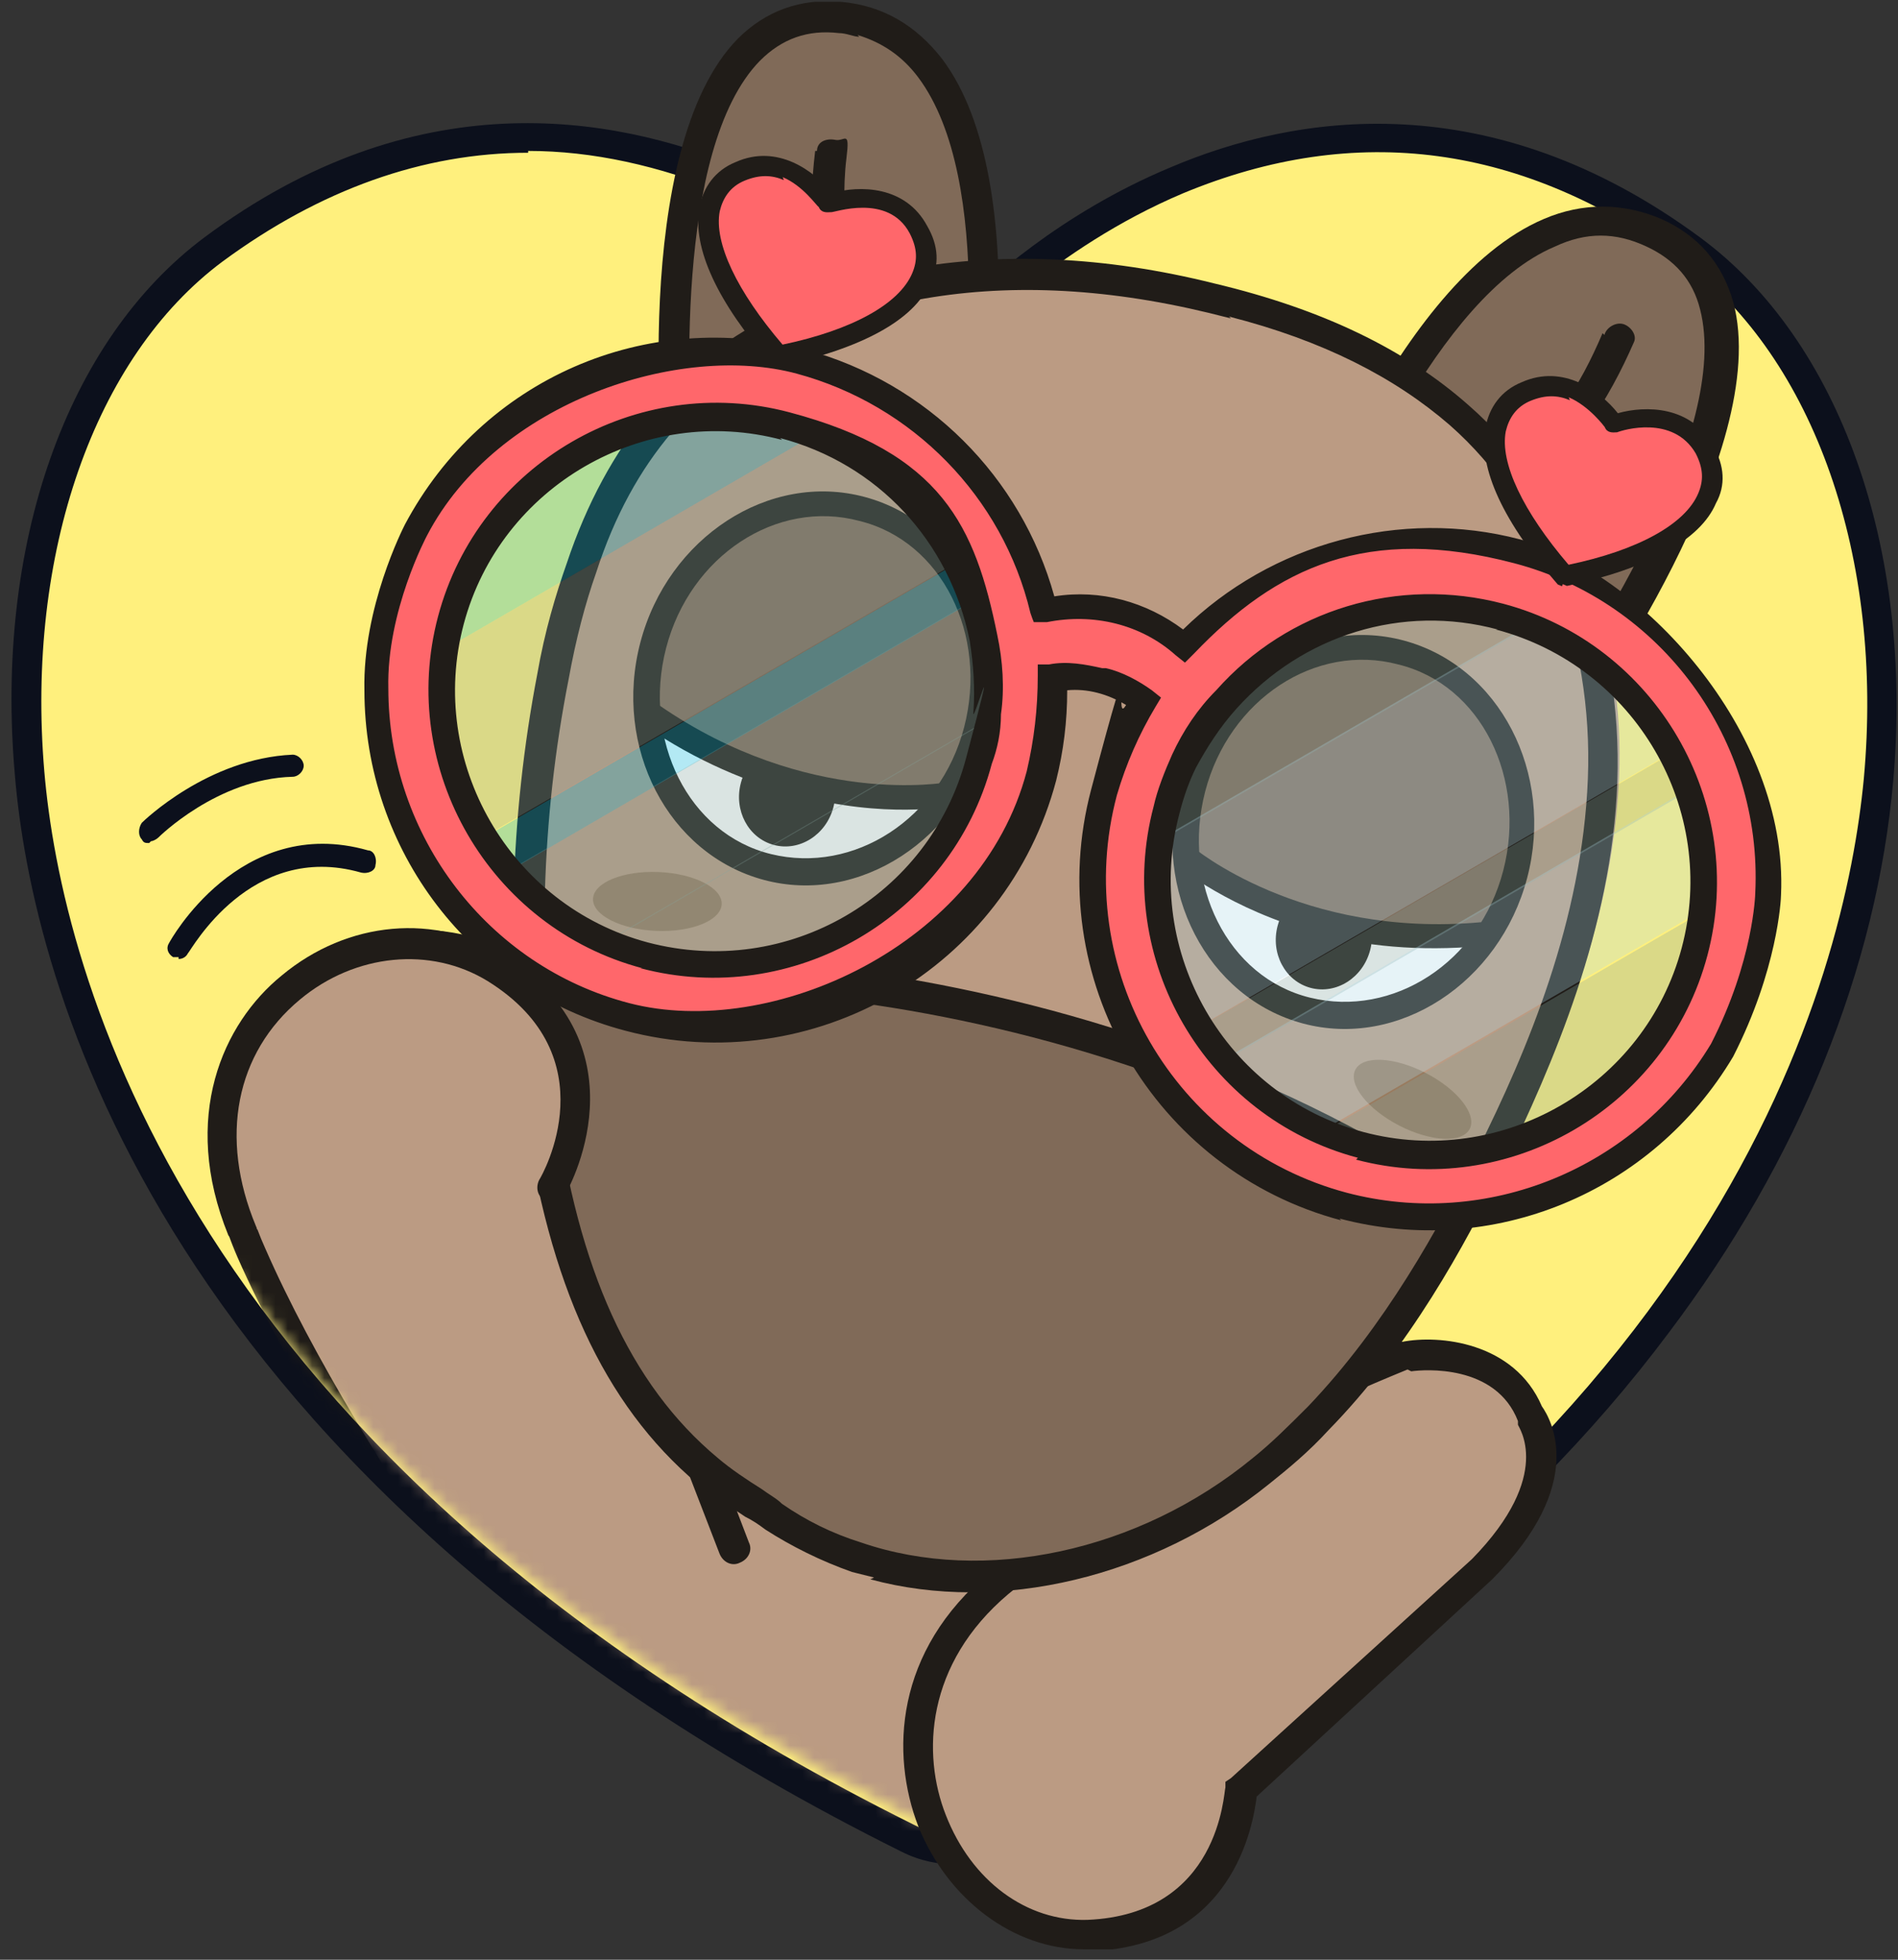
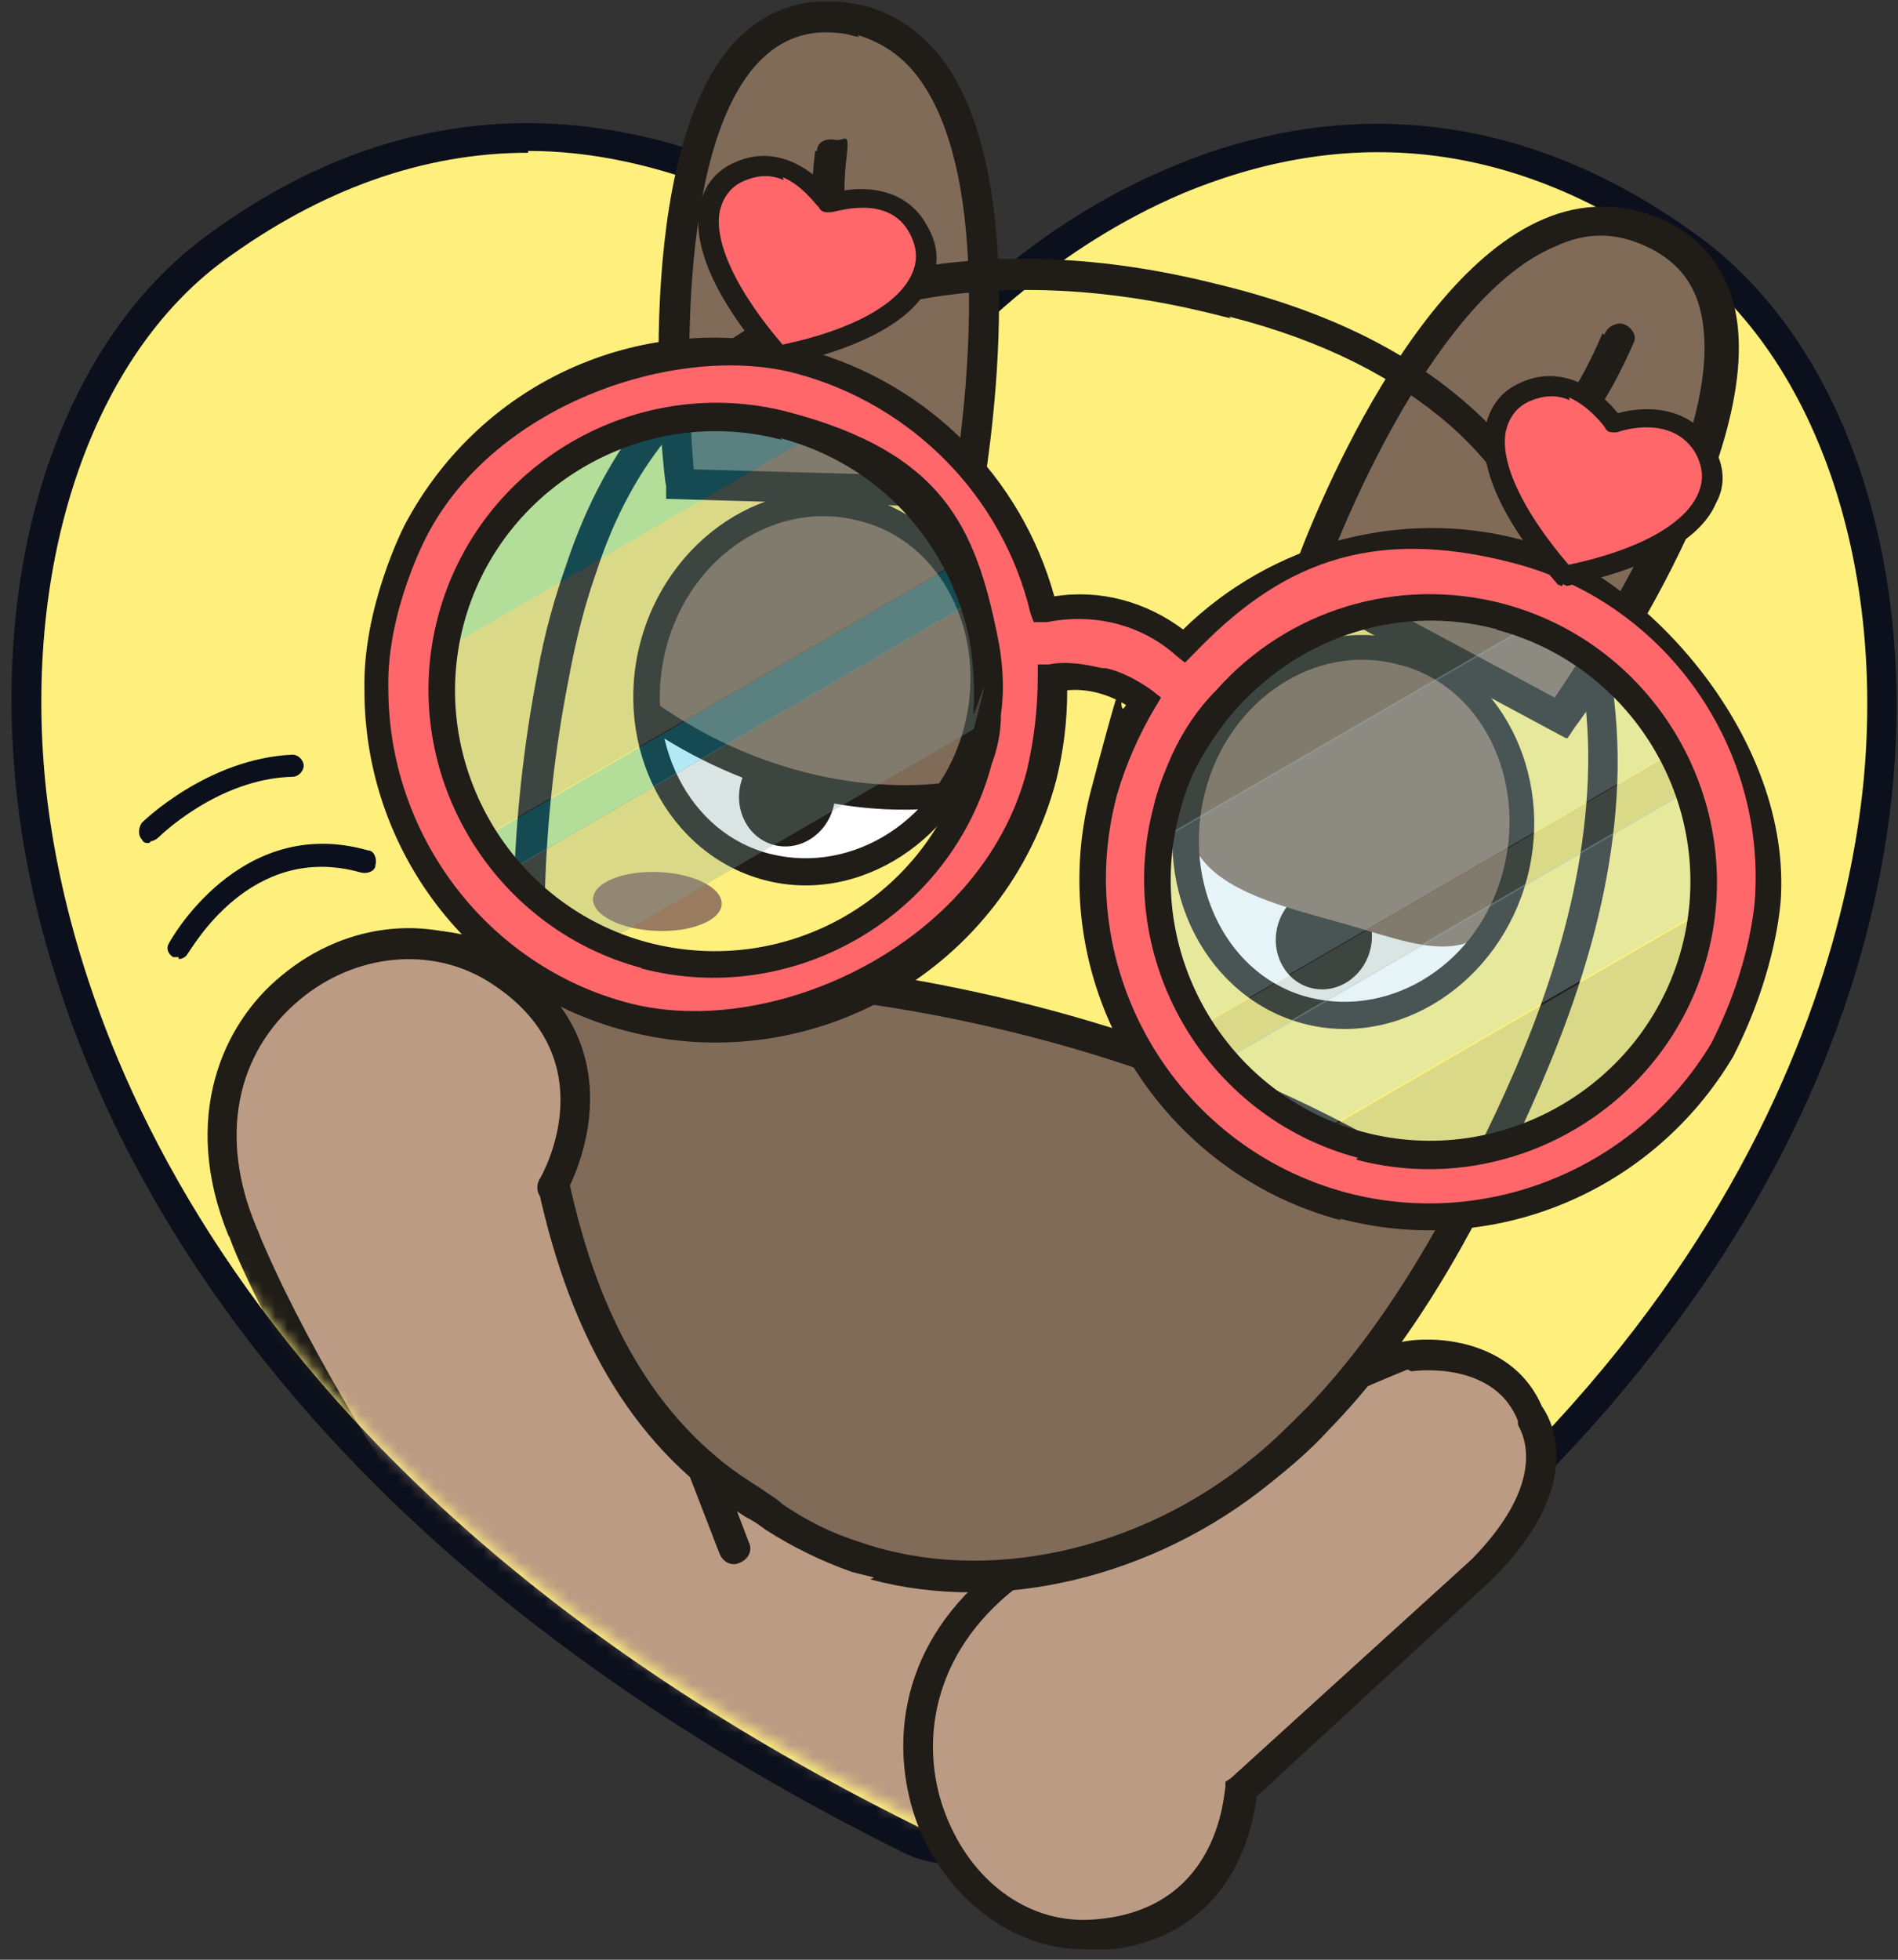
<svg xmlns="http://www.w3.org/2000/svg" width="155" height="160" viewBox="0 0 155 160" fill="none">
  <rect x="0" y="0" width="155" height="160" fill="#333333" stroke="none" />
  <g id="_ë ì´ì´_1" clip-path="url(#clip0_222_8353)">
    <g id="Group">
      <path id="Vector" d="M138.236 20.438C105.934 -3.457 78.289 27.201 78.289 27.201C78.289 27.201 49.893 -3.457 17.44 20.438C-8.101 39.373 -9.303 108.654 74.082 150.132C76.787 151.485 79.792 151.485 82.346 150.132C165.731 108.654 163.628 39.373 138.236 20.438Z" fill="#FFF07D" />
      <path id="Vector_2" d="M78.289 152.236C76.636 152.236 75.134 151.935 73.632 151.184C12.633 120.827 2.566 79.649 1.214 63.268C-0.439 44.483 5.421 27.801 16.689 19.385C33.817 6.611 49.893 9.316 60.41 13.675C69.575 17.432 75.885 23.142 78.139 25.397C80.393 23.142 86.553 17.432 95.567 13.675C105.784 9.316 121.71 6.762 138.838 19.385C150.256 27.801 156.266 44.783 154.613 63.719C153.261 79.048 146.951 94.677 136.283 108.804C123.813 125.486 105.784 139.612 82.796 151.034C81.294 151.785 79.641 152.086 78.139 152.086L78.289 152.236ZM43.132 12.472C34.568 12.472 26.155 15.478 18.192 21.339C7.675 29.154 2.116 45.234 3.618 62.968C4.97 78.898 14.736 119.174 74.533 148.93C76.787 150.132 79.491 150.132 81.745 148.93C141.091 119.474 150.707 79.349 152.209 63.569C153.862 45.535 148.153 29.304 137.485 21.339C124.414 11.721 110.742 9.918 96.619 15.779C85.952 20.287 79.191 27.801 79.04 27.801L78.139 28.853L77.237 27.801C77.237 27.801 70.176 20.287 59.358 15.779C53.8 13.524 48.391 12.322 43.132 12.322V12.472Z" fill="#0C101C" />
    </g>
    <path id="Vector_3" d="M14.585 78.146C14.585 78.146 14.285 78.146 14.135 78.146C13.684 77.846 13.534 77.395 13.834 76.944C13.834 76.944 19.543 66.424 30.061 69.43C30.511 69.43 30.812 70.031 30.661 70.632C30.661 71.083 30.061 71.383 29.459 71.233C20.445 68.678 15.637 77.545 15.337 77.846C15.186 78.146 14.886 78.296 14.585 78.296V78.146Z" fill="#0C101C" />
    <path id="Vector_4" d="M12.182 68.829C11.881 68.829 11.731 68.829 11.581 68.528C11.28 68.228 11.28 67.627 11.581 67.176C11.731 67.025 16.99 61.916 23.901 61.615C24.352 61.615 24.802 62.066 24.802 62.517C24.802 62.968 24.352 63.419 23.901 63.419C17.741 63.569 12.933 68.378 12.933 68.378C12.783 68.528 12.482 68.679 12.332 68.679L12.182 68.829Z" fill="#0C101C" />
    <g id="Clip path group">
      <mask id="mask0_222_8353" style="mask-type:luminance" maskUnits="userSpaceOnUse" x="2" y="9" width="152" height="141">
        <g id="clippath">
          <path id="Vector_5" d="M138.236 18.484C105.934 -5.411 78.289 25.246 78.289 25.246C78.289 25.246 49.893 -5.411 17.44 18.484C-7.951 37.419 -9.303 106.7 74.082 148.178C76.787 149.531 79.792 149.531 82.346 148.178C165.881 106.7 163.778 37.419 138.236 18.484Z" fill="white" />
        </g>
      </mask>
      <g mask="url(#mask0_222_8353)">
        <g id="Group_2">
          <path id="Vector_6" d="M57.705 111.359C57.705 111.359 57.705 111.509 57.404 111.809C55.601 114.965 45.385 131.647 45.385 131.647L57.555 140.514L69.724 148.629L77.537 152.236L92.261 147.126L110.891 130.745L100.374 103.393L69.724 99.186" fill="#BB9B83" />
          <g id="Group_3">
            <path id="Vector_7" d="M60.109 126.236L49.292 98.284C49.292 98.284 54.851 87.313 42.531 79.498C30.211 71.683 12.482 83.856 20.445 102.041C28.408 120.225 47.038 144.12 47.038 144.12" fill="#BB9B83" />
            <path id="Vector_8" d="M47.038 145.323C46.737 145.323 46.287 145.172 46.136 144.872C45.986 144.571 27.356 120.676 19.393 102.642C14.886 92.273 18.341 84.308 23.299 80.1C29.009 75.14 36.972 74.539 43.282 78.597C54.7 85.961 51.696 96.03 50.644 98.434L61.161 125.936C61.461 126.537 61.161 127.289 60.41 127.589C59.809 127.89 59.057 127.589 58.757 126.838L47.789 98.434L48.09 97.983C48.24 97.532 52.897 87.914 41.779 80.851C36.521 77.395 29.61 77.996 24.802 82.204C19.393 86.862 18.191 94.226 21.647 101.891C29.459 119.775 47.789 143.369 48.09 143.67C48.54 144.271 48.39 145.022 47.939 145.323C47.789 145.473 47.489 145.623 47.188 145.623L47.038 145.323Z" fill="#201C18" />
          </g>
        </g>
      </g>
    </g>
    <g id="Group_4">
      <path id="Vector_9" d="M120.958 128.041L101.276 145.924C101.276 145.924 100.976 157.346 88.956 157.947C76.786 158.398 68.523 140.063 81.594 129.243C94.665 118.272 114.648 110.608 114.648 110.608C114.648 110.608 122.461 109.406 124.714 115.417C124.714 115.417 128.771 120.226 120.958 128.041Z" fill="#BB9B83" />
      <path id="Vector_10" d="M88.505 159.149C82.796 159.149 77.387 155.092 74.983 149.08C72.73 143.219 73.03 134.803 80.843 128.341C93.914 117.371 113.446 109.856 114.197 109.556H114.498C117.502 108.955 123.662 109.556 125.916 114.816C126.667 115.868 129.672 121.128 121.86 128.942L102.628 146.676C102.328 149.08 100.675 158.849 89.106 159.3C88.956 159.3 88.806 159.3 88.656 159.3L88.505 159.149ZM114.948 111.81C113.145 112.561 94.665 119.925 82.345 130.145C75.584 135.855 75.284 143.219 77.237 148.179C79.341 153.589 83.848 156.895 88.806 156.745C99.623 156.294 99.924 146.375 100.074 145.924V145.474L100.525 145.173L120.207 127.289C126.968 120.376 123.963 116.469 123.963 116.319V116.018C122.16 111.359 116.3 111.81 115.249 111.96L114.948 111.81Z" fill="#201C18" />
    </g>
    <g id="Group_5">
      <g id="Group_6">
        <g id="Group_7">
          <path id="Vector_11" d="M55.601 39.523C55.601 39.523 51.244 -0.152 68.522 1.501C85.95 3.155 79.039 40.275 79.039 40.275L55.451 39.673L55.601 39.523Z" fill="#806A58" />
          <path id="Vector_12" d="M54.4 40.725V39.673C54.099 38.621 51.395 12.172 60.259 3.155C62.513 0.9 65.367 -0.152 68.673 0.149C72.128 0.45 74.833 2.103 76.936 4.808C84.749 15.177 80.392 39.373 80.242 40.425V41.477C80.091 41.477 54.249 40.725 54.249 40.725H54.4ZM70.175 3.004C69.725 3.004 69.124 2.704 68.522 2.704C65.968 2.403 63.865 3.155 62.062 4.958C55.001 12.172 56.203 33.362 56.653 38.321L77.988 38.922C78.739 34.113 81.293 14.726 74.983 6.311C73.631 4.507 71.978 3.455 70.025 2.854L70.175 3.004Z" fill="#201C18" />
        </g>
        <g id="Group_8">
          <path id="Vector_13" d="M127.568 58.76C127.568 58.76 151.006 26.449 135.23 19.235C119.304 12.021 106.834 47.639 106.834 47.639L127.568 58.76Z" fill="#806A58" />
          <path id="Vector_14" d="M127.869 60.263L105.182 48.09L105.482 47.038C105.783 45.986 114.046 22.992 126.066 17.883C129.221 16.53 132.526 16.53 135.681 17.883C138.686 19.235 140.639 21.489 141.541 24.645C144.846 36.818 129.371 58.459 128.62 59.361L128.019 60.263H127.869ZM108.187 46.887L126.967 56.956C129.822 52.748 141.39 35.165 138.836 25.247C138.235 22.842 136.733 21.189 134.479 20.137C131.925 18.935 129.521 18.935 126.967 20.137C117.351 24.195 109.839 42.379 108.187 46.887Z" fill="#201C18" />
        </g>
        <path id="Vector_15" d="M130.874 27.2C129.973 29.303 128.921 31.407 127.569 33.211C126.367 34.864 125.165 36.367 123.362 37.269C122.761 37.569 122.611 38.471 122.911 39.072C123.212 39.673 124.113 39.823 124.714 39.523C126.817 38.471 128.32 36.667 129.672 34.714C131.174 32.61 132.376 30.355 133.428 27.951C133.729 27.35 133.128 26.598 132.527 26.448C131.926 26.298 131.174 26.749 131.024 27.35L130.874 27.2Z" fill="#201C18" />
        <path id="Vector_16" d="M66.57 12.322C66.269 14.877 66.119 17.582 66.57 20.287C66.87 22.692 67.321 24.946 68.673 26.9C70.025 28.853 69.725 27.801 70.476 27.351C71.227 26.9 71.377 26.148 70.927 25.547C69.725 23.894 69.274 21.94 69.124 19.987C68.974 18.033 68.823 15.328 69.124 12.923C69.424 10.519 68.974 11.571 68.222 11.421C67.471 11.27 66.72 11.571 66.72 12.322H66.57Z" fill="#201C18" />
-         <path id="Vector_17" d="M48.541 46.136C47.489 48.991 46.888 51.997 46.287 55.002C44.033 66.574 43.733 78.447 45.235 90.169C46.587 100.839 50.043 112.411 58.907 119.775C60.56 121.127 62.513 122.329 64.316 123.532C66.119 124.734 68.673 126.087 71.077 126.838C82.496 130.595 95.417 126.838 104.281 119.775C105.934 118.422 107.436 116.919 108.939 115.416C114.948 109.255 119.305 101.891 123.061 94.226C127.869 84.458 131.776 74.239 132.226 63.418C132.677 52.598 128.921 41.176 120.507 33.662C114.948 28.703 107.586 25.847 100.224 24.044C92.261 22.09 83.848 21.489 75.885 22.842C67.922 24.345 60.26 28.102 55.151 34.113C52.146 37.569 50.193 41.627 48.691 45.985L48.541 46.136Z" fill="#BB9B83" />
        <path id="Vector_18" d="M58.937 73.819C58.992 72.492 56.685 71.318 53.783 71.196C50.882 71.075 48.484 72.052 48.429 73.379C48.373 74.705 50.68 75.88 53.582 76.001C56.484 76.123 58.881 75.146 58.937 73.819Z" fill="#997B5F" />
-         <path id="Vector_19" d="M120.022 92.172C120.633 90.993 119.038 88.954 116.46 87.617C113.881 86.28 111.296 86.152 110.685 87.331C110.074 88.51 111.669 90.549 114.247 91.886C116.825 93.223 119.411 93.351 120.022 92.172Z" fill="#997B5F" />
        <path id="Vector_20" d="M44.032 80.1C44.032 80.1 84.298 74.84 120.507 99.486C120.507 99.486 105.632 132.549 72.729 128.641C72.729 128.641 41.328 121.127 44.032 80.1Z" fill="#806A58" />
        <path id="Vector_21" d="M71.377 128.792C70.776 128.642 70.175 128.491 69.574 128.341C67.02 127.439 64.616 126.237 62.513 124.885C61.912 124.434 61.461 124.133 60.86 123.833C59.508 122.931 58.156 122.029 56.954 121.127C49.291 114.665 44.784 104.747 42.831 90.62C41.328 78.748 41.629 66.725 43.883 55.003C44.483 51.546 45.385 48.541 46.286 45.986C47.939 41.026 50.193 36.969 52.897 33.663C57.855 27.801 65.518 23.593 74.232 21.94C81.744 20.588 90.158 20.888 99.172 23.143C108.037 25.247 114.798 28.553 119.906 33.061C128.019 40.125 132.526 51.697 132.076 63.87C131.625 75.892 126.817 86.863 122.761 95.279C119.605 101.741 115.098 110.007 108.487 116.769C106.835 118.573 105.182 119.925 103.68 121.127C94.214 128.792 81.594 131.798 71.077 128.942L71.377 128.792ZM100.525 25.998C99.924 25.848 99.323 25.697 98.722 25.547C90.007 23.443 82.044 23.143 74.833 24.495C66.569 25.998 59.508 29.905 54.85 35.316C52.296 38.321 50.193 42.078 48.69 46.737C47.789 49.292 47.038 52.147 46.437 55.454C44.183 66.875 43.883 78.597 45.385 90.169C47.188 103.544 51.395 113.012 58.606 119.024C59.658 119.925 61.01 120.827 62.212 121.578C62.813 122.029 63.414 122.33 63.865 122.781C65.818 124.133 67.922 125.185 70.326 125.937C80.392 129.393 93.012 126.688 102.327 119.024C103.83 117.821 105.182 116.469 106.835 114.816C113.145 108.203 117.502 100.238 120.657 93.926C124.714 85.811 129.221 75.141 129.672 63.569C130.123 52.147 125.916 41.327 118.404 34.715C113.896 30.807 108.037 27.801 100.374 25.848L100.525 25.998Z" fill="#201C18" />
        <path id="Vector_22" d="M43.732 81.001C44.032 81.001 44.333 80.7 44.483 80.099L42.079 79.498L42.83 78.596C45.385 77.695 85.8 74.689 120.056 97.833L118.704 99.937C101.125 88.064 82.044 83.406 69.273 81.752C54.7 79.799 44.483 80.851 43.732 81.001Z" fill="#201C18" />
        <g id="Group_9">
          <g id="Group_10">
            <path id="Vector_23" d="M97.069 65.673C99.022 58.309 105.031 59.06 112.243 61.014C119.455 62.968 125.164 65.222 123.211 72.586C121.258 79.95 113.896 84.308 106.684 82.504C99.472 80.701 95.115 73.187 97.069 65.823V65.673Z" fill="white" />
            <path id="Vector_24" d="M111.888 77.592C112.486 75.347 111.28 73.076 109.195 72.521C107.11 71.966 104.936 73.337 104.338 75.583C103.741 77.829 104.947 80.099 107.032 80.654C109.117 81.209 111.291 79.838 111.888 77.592Z" fill="#201C18" />
            <path id="Vector_25" d="M123.963 70.482C121.859 80.4 116 77.094 108.788 75.141C101.577 73.187 94.816 71.083 97.82 63.569C100.675 56.505 107.136 51.847 114.347 53.65C121.559 55.604 125.616 62.968 123.963 70.331V70.482Z" fill="#806A58" />
            <path id="Vector_26" d="M106.384 83.556C98.571 81.452 94.064 72.736 96.318 64.17C98.571 55.603 106.835 50.193 114.647 52.297C122.46 54.401 126.967 63.118 124.714 71.684C122.46 80.25 114.197 85.66 106.384 83.556ZM114.197 54.251C107.436 52.448 100.374 57.106 98.421 64.621C96.468 72.135 100.224 79.799 106.985 81.452C113.746 83.105 120.807 78.597 122.761 71.083C124.714 63.569 120.958 55.904 114.197 54.251Z" fill="#201C18" />
          </g>
-           <path id="Vector_27" d="M107.586 76.192C100.374 74.239 96.318 70.782 96.017 70.632L97.369 69.129C97.369 69.129 106.234 76.643 120.958 75.291V77.244C115.849 77.695 111.342 77.244 107.586 76.192Z" fill="#201C18" />
        </g>
        <g id="Group_11">
          <path id="Vector_28" d="M79.191 61.014C81.144 53.651 75.585 51.396 68.223 49.443C60.861 47.489 54.851 46.587 52.898 53.951C50.945 61.315 55.151 68.829 62.363 70.783C69.575 72.737 77.087 68.378 79.04 61.014H79.191Z" fill="white" />
          <path id="Vector_29" d="M68.055 65.923C68.652 63.678 67.446 61.407 65.361 60.852C63.276 60.297 61.102 61.668 60.505 63.914C59.907 66.16 61.113 68.43 63.198 68.985C65.283 69.54 67.457 68.169 68.055 65.923Z" fill="#201C18" />
          <path id="Vector_30" d="M53.649 51.697C50.644 61.315 57.255 61.315 64.617 63.269C71.828 65.222 78.739 66.725 79.941 58.76C80.993 51.246 77.688 43.882 70.476 41.928C63.264 39.975 56.053 44.333 53.799 51.697H53.649Z" fill="#806A58" />
          <path id="Vector_31" d="M62.363 71.835C54.55 69.731 50.043 61.014 52.296 52.448C54.55 43.882 62.813 38.472 70.626 40.576C78.439 42.68 82.946 51.396 80.692 59.962C78.439 68.528 70.175 73.939 62.363 71.835ZM70.175 42.529C63.414 40.726 56.353 45.385 54.4 52.899C52.447 60.413 56.203 68.078 62.964 69.731C69.725 71.384 76.786 66.875 78.739 59.361C80.692 51.847 76.936 44.182 70.175 42.529Z" fill="#201C18" />
          <path id="Vector_32" d="M64.917 64.922C61.161 63.87 56.954 62.217 52.597 59.211L53.799 57.558C65.969 65.974 77.237 63.87 77.387 63.87L77.838 65.823C77.537 65.823 72.279 66.875 65.067 64.922H64.917Z" fill="#201C18" />
        </g>
      </g>
      <g id="Group_12">
        <path id="Vector_33" opacity="0.3" d="M66.569 35.465L36.521 52.898C36.521 52.147 36.821 51.395 36.971 50.644C40.126 38.771 52.296 31.558 64.316 34.714C76.335 37.87 65.818 35.164 66.569 35.465Z" fill="#00B4DA" />
        <path id="Vector_34" opacity="0.3" d="M79.641 48.991L41.629 71.083C40.878 70.181 40.126 69.279 39.526 68.378L78.138 45.985C78.739 47.037 79.19 48.089 79.49 49.141L79.641 48.991Z" fill="#00B4DA" />
-         <path id="Vector_35" opacity="0.3" d="M80.091 62.065C76.936 73.937 64.616 81.151 52.747 77.845C51.695 77.544 50.644 77.244 49.592 76.793L80.692 58.759C80.692 59.811 80.392 61.013 80.091 62.065Z" fill="#83A39D" />
        <path id="Vector_36" opacity="0.3" d="M78.289 45.834L39.676 68.227C36.972 63.718 35.77 58.458 36.521 52.898L66.57 35.465C71.678 37.419 75.734 41.176 78.289 45.684V45.834Z" fill="#83A39D" />
        <path id="Vector_37" opacity="0.3" d="M80.843 58.76L49.742 76.794C46.587 75.441 43.883 73.337 41.779 70.933L79.791 48.841C80.843 51.997 81.293 55.303 80.993 58.76H80.843Z" fill="#83A39D" />
        <path id="Vector_38" opacity="0.3" d="M125.015 51.095L94.966 68.528C94.966 67.776 95.266 67.025 95.416 66.273C98.572 54.401 110.741 47.187 122.761 50.343C134.78 53.499 124.263 50.794 125.015 51.095Z" fill="#83A39D" />
        <path id="Vector_39" opacity="0.3" d="M138.086 64.471L100.074 86.562C99.323 85.66 98.572 84.759 97.971 83.857L136.583 61.465C137.184 62.517 137.635 63.569 137.936 64.621L138.086 64.471Z" fill="#83A39D" />
        <path id="Vector_40" opacity="0.3" d="M138.536 77.695C135.381 89.567 123.061 96.781 111.192 93.475C110.14 93.174 109.089 92.874 108.037 92.423L139.137 74.389C139.137 75.441 138.837 76.643 138.536 77.695Z" fill="#83A39D" />
        <path id="Vector_41" opacity="0.3" d="M136.734 61.314L98.121 83.706C95.417 79.198 94.215 73.938 94.966 68.377L125.015 50.944C130.123 52.898 134.18 56.655 136.734 61.164V61.314Z" fill="#ACD7E4" />
        <path id="Vector_42" opacity="0.3" d="M139.138 74.238L108.037 92.272C104.882 90.919 102.178 88.816 100.074 86.411L138.086 64.319C139.138 67.475 139.588 70.781 139.288 74.238H139.138Z" fill="#ACD7E4" />
        <g id="Group_13">
          <path id="Vector_43" d="M144.546 73.186C145.147 60.412 136.884 48.54 123.963 45.234C111.042 41.928 103.53 45.835 96.769 52.898C93.614 50.193 89.407 49.141 85.35 50.043C83.097 40.425 75.734 32.46 65.518 29.755C52.898 26.448 39.977 32.46 33.967 43.581C33.967 43.581 30.511 49.892 30.812 56.505C30.812 68.678 38.925 79.949 51.245 83.255C65.969 87.163 81.143 78.446 85.05 63.568C88.956 48.69 86.101 58.158 85.951 55.453C88.505 55.002 91.21 55.754 93.313 57.407C91.961 59.661 90.759 62.216 90.008 64.921C86.101 79.649 94.816 94.827 109.539 98.735C121.859 102.041 134.33 96.48 140.49 86.111C144.246 79.047 144.246 73.337 144.246 73.337L144.546 73.186ZM52.747 77.996C40.878 74.84 33.666 62.667 36.821 50.644C39.977 38.772 52.146 31.558 64.166 34.714C72.73 36.968 78.739 43.881 80.392 51.996C80.843 53.95 80.843 56.054 80.693 58.158C80.693 59.511 80.392 60.713 80.092 62.066C76.936 73.938 64.617 81.151 52.747 77.845V77.996ZM111.192 93.475C99.323 90.319 92.111 78.146 95.416 66.123C98.722 54.1 96.318 63.418 96.919 62.066C97.82 60.262 99.022 58.459 100.375 56.956C105.783 50.794 114.347 47.939 122.761 50.193C134.63 53.349 141.842 65.672 138.687 77.545C135.532 89.417 123.212 96.631 111.342 93.325L111.192 93.475Z" fill="#FF676B" />
          <path id="Vector_44" d="M109.539 99.636C94.215 95.579 85.05 79.799 89.106 64.47C93.163 49.141 90.759 59.661 91.961 57.557C90.458 56.655 88.806 56.204 87.153 56.355C87.153 58.91 86.853 61.314 86.252 63.719C82.195 79.047 66.419 88.215 51.094 84.157C38.474 80.851 29.76 69.429 29.76 56.355C29.61 49.592 32.915 43.13 33.065 42.829C39.376 30.957 52.747 25.096 65.819 28.552C75.734 31.257 83.397 38.922 86.101 48.69C89.858 48.089 93.614 49.141 96.618 51.395C103.83 44.332 114.347 41.477 124.113 44.032C133.879 46.586 146.049 59.661 145.448 73.036C145.448 73.487 145.147 79.198 141.541 86.261C134.931 97.382 121.859 102.792 109.389 99.486L109.539 99.636ZM90.308 54.551C91.66 54.852 93.013 55.603 94.064 56.355L94.816 56.956L94.365 57.707C93.013 59.962 91.961 62.366 91.21 64.921C87.454 79.047 95.867 93.625 109.99 97.382C121.409 100.388 133.578 95.428 139.738 85.209C143.194 78.446 143.344 73.036 143.344 72.886C143.945 60.412 135.682 49.141 123.662 45.985C111.643 42.829 104.281 46.286 97.52 53.349L96.769 54.1L96.017 53.499C93.163 50.944 89.257 50.043 85.5 50.794H84.449C84.449 50.944 84.148 50.043 84.148 50.043C81.894 40.575 74.533 33.061 65.067 30.506C55.602 27.951 40.578 32.76 34.868 43.731C34.868 43.731 31.563 49.892 31.713 56.204C31.713 68.227 39.826 78.897 51.395 81.903C62.964 84.909 80.092 77.244 83.848 62.967C84.449 60.412 84.749 57.858 84.749 55.153V54.251H85.651C87.153 53.95 88.656 54.251 90.008 54.551H90.308ZM110.892 94.527C98.421 91.221 90.909 78.296 94.215 65.823C94.515 64.47 95.116 62.967 95.717 61.615C96.618 59.661 97.82 57.858 99.323 56.355C105.182 49.742 114.197 47.037 122.761 49.291C135.231 52.598 142.743 65.522 139.438 77.996C136.133 90.469 123.212 97.983 110.741 94.677L110.892 94.527ZM122.31 51.395C114.497 49.291 106.384 51.846 100.976 57.858C99.623 59.36 98.572 61.014 97.67 62.667C97.069 63.869 96.618 65.222 96.318 66.424C93.313 77.695 100.074 89.417 111.342 92.423C122.611 95.428 134.33 88.666 137.335 77.394C140.339 66.123 133.578 54.401 122.16 51.395H122.31ZM52.447 79.047C39.977 75.741 32.464 62.817 35.77 50.343C39.075 37.87 51.996 30.356 64.466 33.662C76.936 36.968 79.641 42.98 81.444 51.846C81.894 53.95 82.045 56.204 81.744 58.308C81.744 59.811 81.444 61.164 80.993 62.366C77.688 74.84 64.767 82.354 52.297 79.047H52.447ZM63.865 35.916C52.597 32.91 40.878 39.673 37.873 50.944C34.868 62.216 41.629 73.938 52.898 76.944C64.316 79.949 75.885 73.186 78.89 61.915C81.894 50.644 79.34 59.511 79.491 58.158C79.641 56.204 79.491 54.251 79.19 52.297C77.537 44.182 71.678 37.87 63.715 35.766L63.865 35.916Z" fill="#201C18" />
        </g>
      </g>
    </g>
    <g id="Group_14">
      <path id="Vector_45" d="M45.234 96.932C45.234 96.932 51.695 85.961 40.577 79.048C29.609 72.135 12.932 83.857 19.843 100.539" fill="#BB9B83" />
      <path id="Vector_46" d="M19.844 101.591C19.393 101.591 18.942 101.29 18.642 100.84C14.735 91.221 18.191 83.557 22.999 79.65C28.407 75.141 35.619 74.54 41.178 77.996C53.047 85.511 46.286 97.383 46.136 97.533C45.836 98.135 45.084 98.285 44.483 97.984C43.883 97.684 43.732 96.932 44.033 96.331C44.333 95.88 49.742 86.262 39.826 80.1C35.168 77.245 29.008 77.846 24.501 81.603C19.243 85.962 17.89 92.874 20.895 100.088C21.196 100.689 20.895 101.441 20.294 101.741C20.144 101.741 19.994 101.741 19.844 101.741V101.591Z" fill="#201C18" />
    </g>
    <g id="Group_15">
      <path id="Vector_47" d="M139.363 36.794C137.228 32.919 132.176 34.551 131.937 34.648C131.6 34.506 128.694 30.106 124.794 31.829C120.655 33.648 121.195 39.426 127.982 46.853C137.997 44.74 141.738 40.572 139.434 36.626L139.363 36.794Z" fill="#FF676B" />
      <path id="Vector_48" d="M127.556 47.863C127.556 47.863 127.388 47.792 127.219 47.721C122.798 42.681 120.707 38.23 121.311 34.917C121.612 33.26 122.587 31.888 124.263 31.208C127.684 29.68 130.697 31.944 132.123 33.736C134.374 33.101 138.141 33.106 139.913 36.432C140.834 38.01 140.94 39.641 140.133 41.084C138.857 44.113 134.505 46.437 127.964 47.837C127.964 47.837 127.795 47.766 127.627 47.694L127.556 47.863ZM128.206 32.676C127.196 32.249 126.212 32.23 125.016 32.715C123.819 33.201 123.225 34.14 122.968 35.22C122.48 37.789 124.376 41.762 128.097 46.109C133.752 44.93 137.625 42.8 138.689 40.276C139.115 39.266 139.132 38.283 138.477 37.014C136.634 33.857 132.539 35.101 132.061 35.295C131.653 35.321 131.245 35.347 131.051 34.868C131.051 34.868 129.792 33.148 128.109 32.436L128.206 32.676Z" fill="#201C18" />
    </g>
    <g id="Group_16">
      <path id="Vector_49" d="M75.103 18.989C72.967 15.114 67.915 16.746 67.676 16.843C67.339 16.701 64.433 12.302 60.533 14.024C56.394 15.844 56.934 21.622 63.721 29.048C73.736 26.936 77.477 22.768 75.173 18.821L75.103 18.989Z" fill="#FF676B" />
      <path id="Vector_50" d="M63.367 29.889L63.03 29.747C58.608 24.708 56.518 20.256 57.121 16.943C57.423 15.287 58.398 13.915 60.073 13.235C63.494 11.707 66.507 13.97 67.933 15.762C70.185 15.127 73.951 15.133 75.723 18.458C76.644 20.037 76.751 21.667 75.944 23.111C74.667 26.139 70.315 28.463 63.774 29.863C63.774 29.863 63.606 29.792 63.437 29.721L63.367 29.889ZM64.016 14.702C63.006 14.275 62.023 14.256 60.826 14.742C59.629 15.228 59.035 16.166 58.778 17.247C58.29 19.816 60.186 23.788 63.907 28.136C69.562 26.956 73.435 24.826 74.499 22.302C74.925 21.293 74.943 20.309 74.287 19.041C72.515 15.716 68.04 17.393 67.871 17.322C67.463 17.348 67.056 17.374 66.861 16.895C66.692 16.824 65.603 15.174 63.919 14.463L64.016 14.702Z" fill="#201C18" />
    </g>
  </g>
  <defs>
    <clipPath id="clip0_222_8353">
      <rect width="154" height="159" fill="white" transform="translate(0.913 0.149)" />
    </clipPath>
  </defs>
</svg>